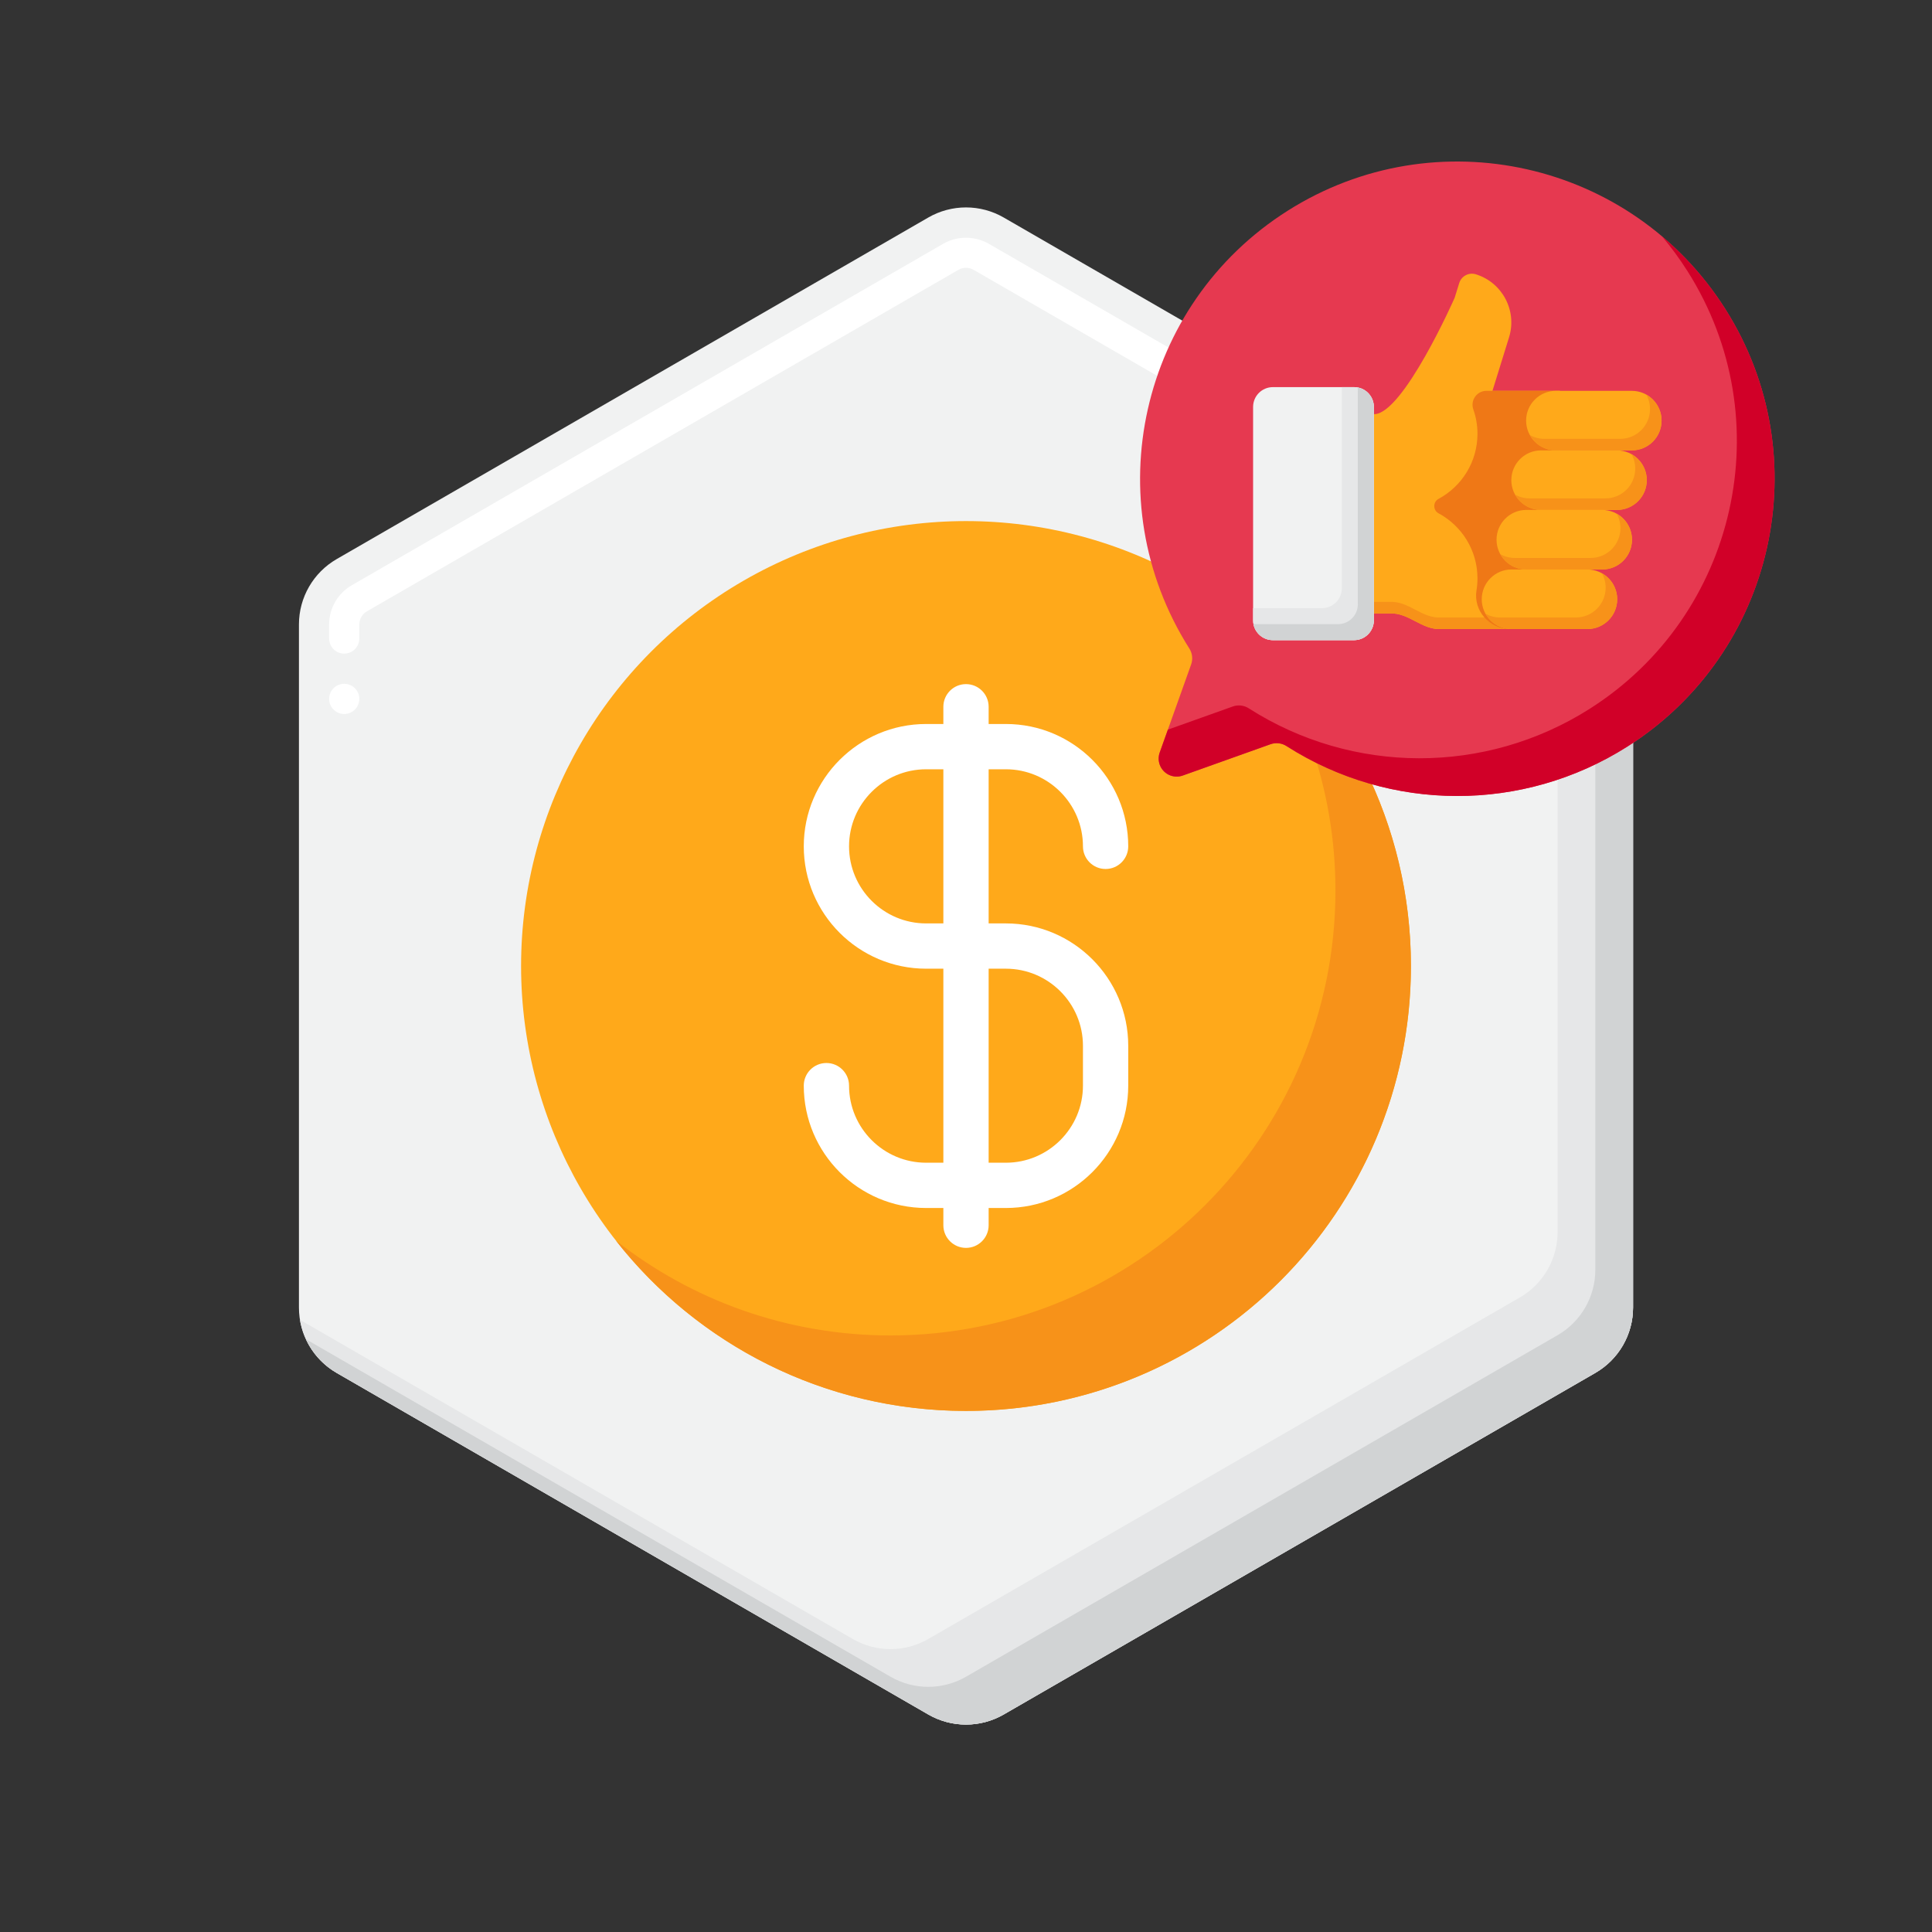
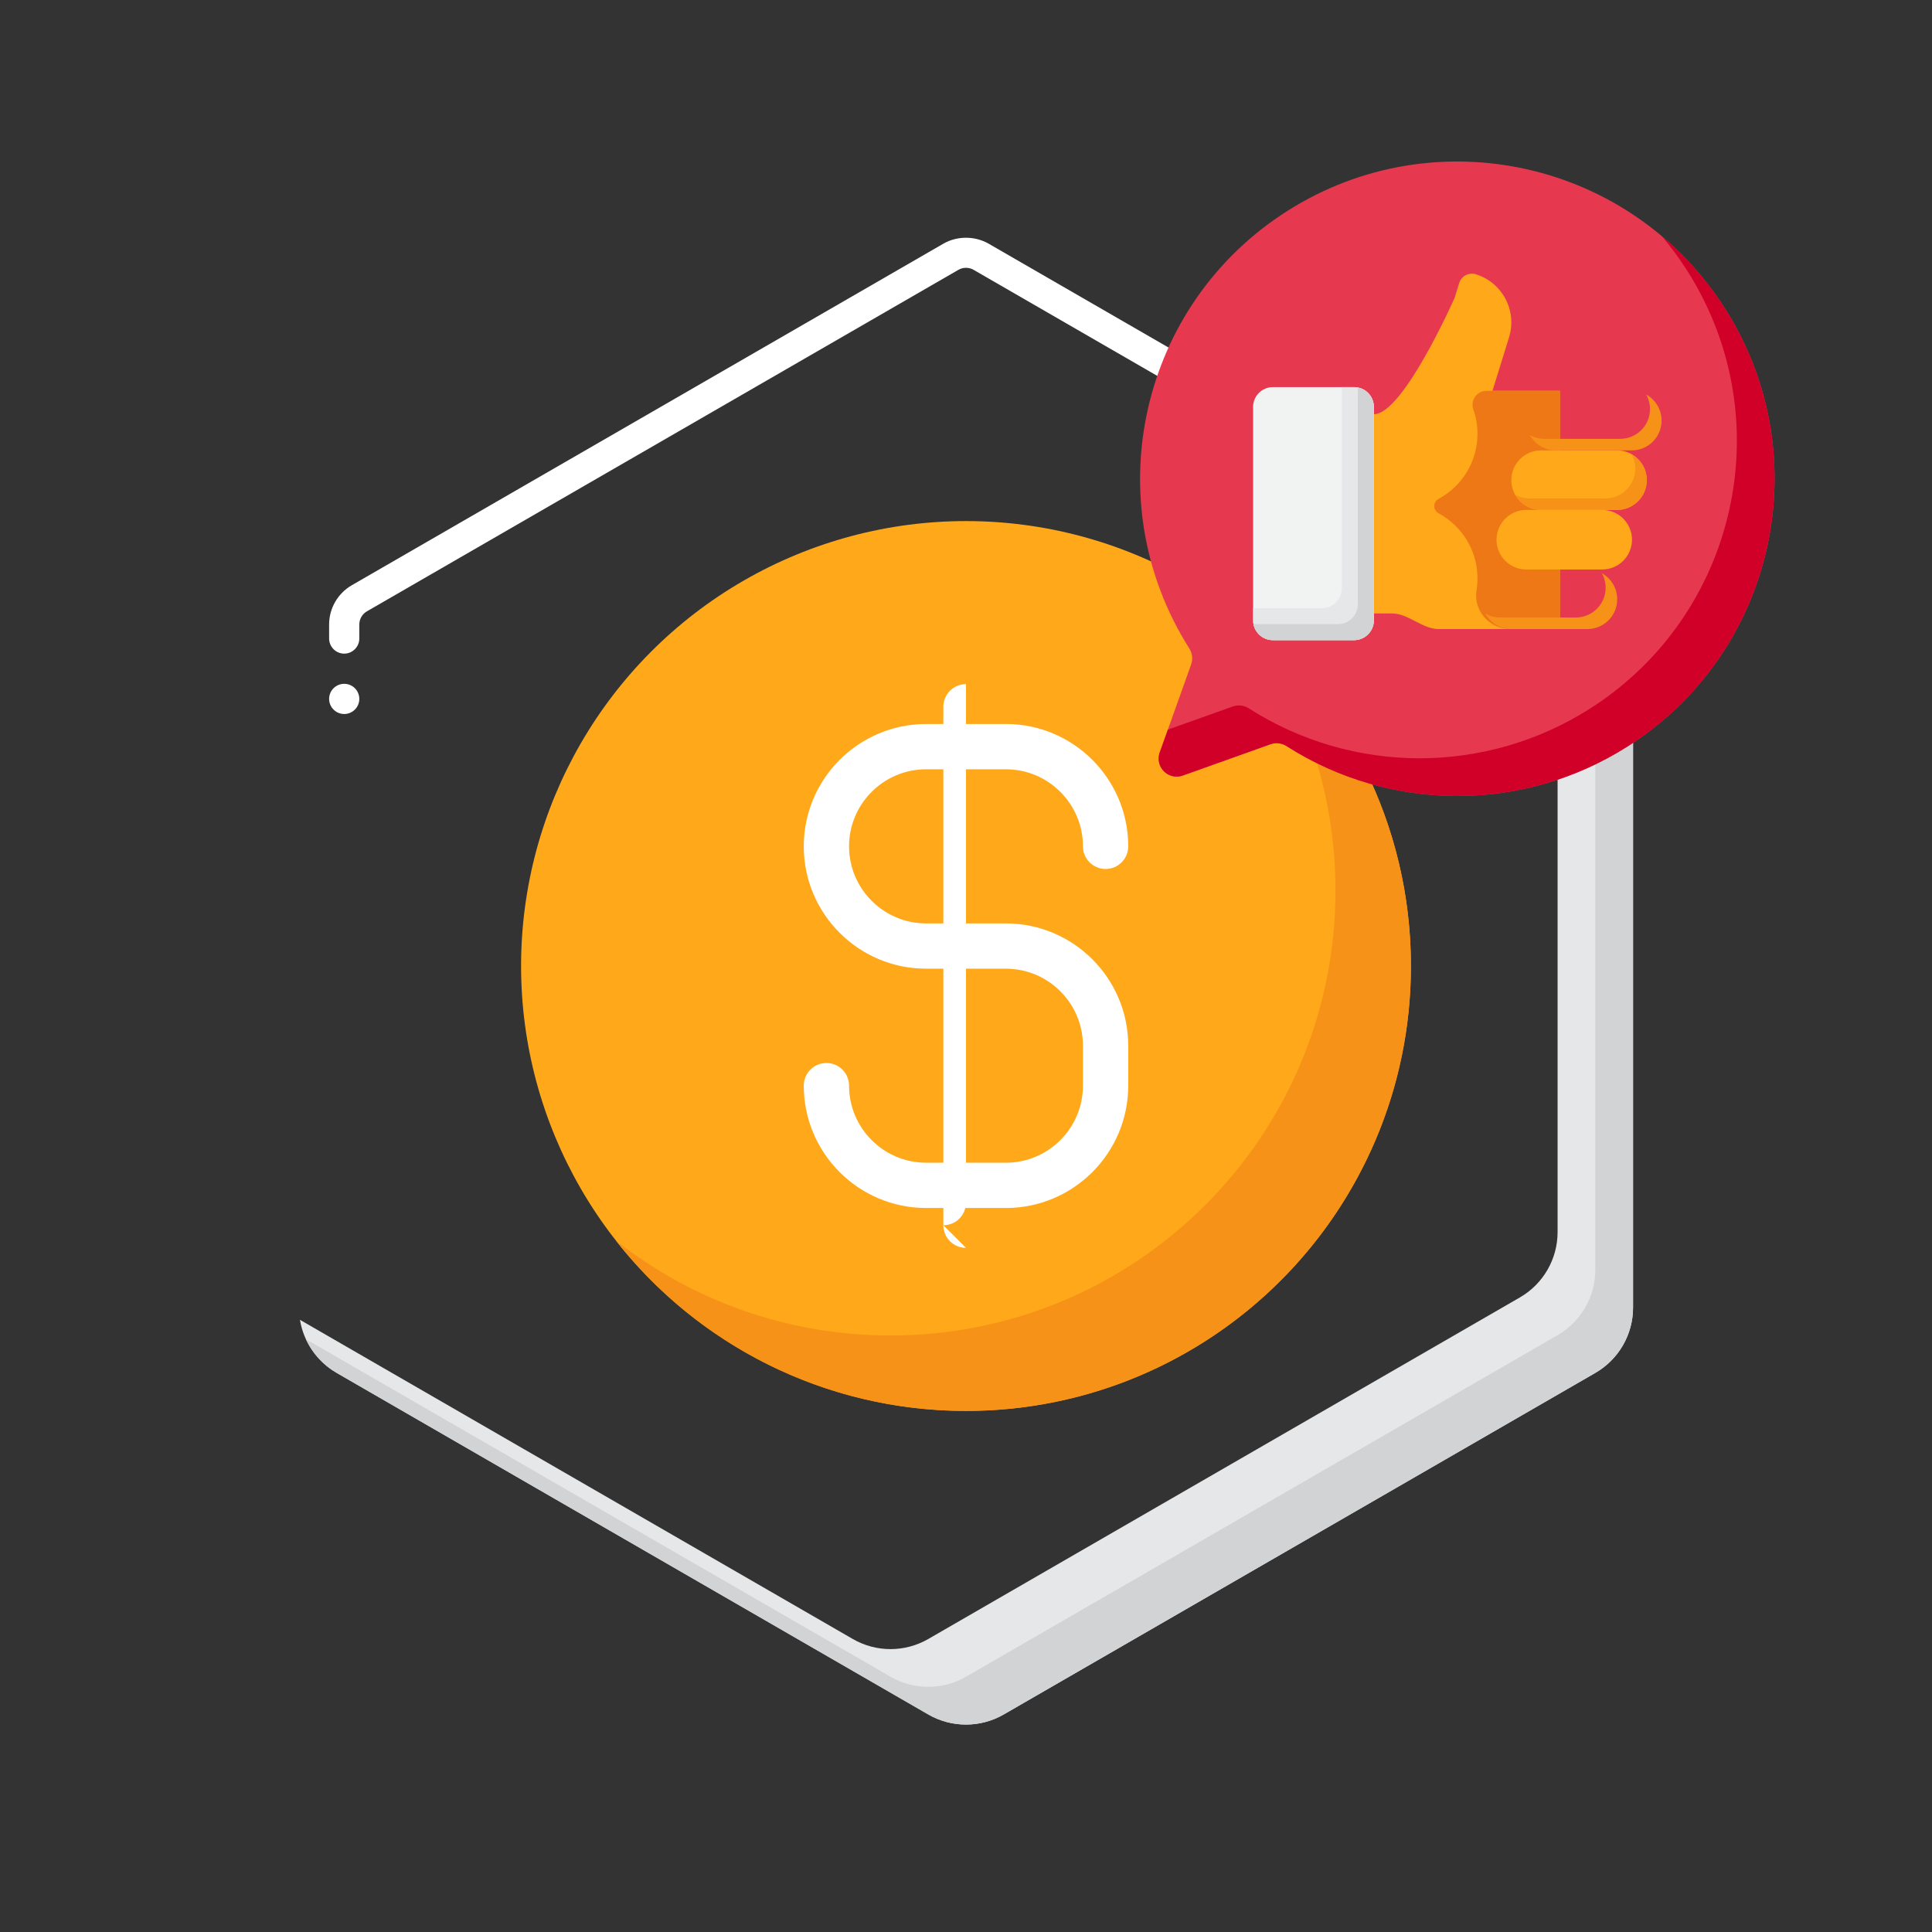
<svg xmlns="http://www.w3.org/2000/svg" id="Layer_1" enable-background="new 0 0 256 256" height="512" viewBox="0 0 256 256" width="512">
  <rect x="0" y="0" width="256" height="256" fill="#333333" stroke="none" />
  <g>
    <g>
      <g>
        <g>
          <g>
-             <path d="m216.389 173.258v-90.516c0-3.573-1.906-6.874-5-8.66l-78.389-45.258c-3.094-1.786-6.906-1.786-10 0l-78.389 45.258c-3.094 1.786-5 5.088-5 8.66v90.516c0 3.573 1.906 6.874 5 8.66l78.389 45.258c3.094 1.786 6.906 1.786 10 0l78.389-45.258c3.094-1.786 5-5.087 5-8.66z" fill="#f1f2f2" />
-           </g>
+             </g>
        </g>
      </g>
      <g>
        <g>
          <g>
            <path d="m45.61 94.61c-1.1 0-2-.9-2-2 0-1.11.9-2 2-2s2 .89 2 2c0 1.1-.9 2-2 2zm0-8c-1.1 0-2-.9-2-2v-1.87c0-2.13 1.15-4.12 3-5.19l78.39-45.26c1.82-1.05 4.17-1.05 6 0l42.58 24.58c.02.01.04.03.06.04l6.93 4c.47.27.8.7.93 1.21.14.52.07 1.06-.19 1.52-.54.92-1.81 1.27-2.74.73l-49.57-28.62c-.61-.35-1.39-.35-2 0l-78.39 45.26c-.61.35-1 1.03-1 1.73v1.87c0 1.1-.9 2-2 2z" fill="#fff" />
          </g>
        </g>
      </g>
      <g>
        <g>
          <path d="m211.389 74.082-5.133-2.963c.087.532.133 1.074.133 1.624v90.516c0 3.573-1.906 6.874-5 8.66l-78.389 45.257c-3.094 1.786-6.906 1.786-10 0l-73.256-42.295c.482 2.928 2.249 5.525 4.867 7.037l78.389 45.258c3.094 1.786 6.906 1.786 10 0l78.389-45.258c3.094-1.786 5-5.088 5-8.66v-90.516c0-3.573-1.906-6.874-5-8.66z" fill="#e6e7e8" />
        </g>
      </g>
      <g>
        <g>
          <path d="m211.389 74.082-.921-.532c.597 1.293.921 2.72.921 4.192v90.516c0 3.573-1.906 6.874-5 8.66l-78.389 45.258c-3.094 1.786-6.906 1.786-10 0l-77.467-44.726c.852 1.844 2.26 3.418 4.079 4.468l78.388 45.258c3.094 1.786 6.906 1.786 10 0l78.389-45.258c3.094-1.786 5-5.088 5-8.66v-90.516c0-3.573-1.906-6.874-5-8.66z" fill="#d1d3d4" />
        </g>
      </g>
    </g>
    <g>
      <g>
        <g>
          <circle cx="128" cy="128" fill="#ffa91a" r="58.954" />
        </g>
      </g>
      <g>
        <g>
          <path d="m164.388 81.612c7.872 10.021 12.566 22.656 12.566 36.388 0 32.56-26.395 58.954-58.954 58.954-13.732 0-26.367-4.695-36.388-12.567 10.793 13.74 27.56 22.567 46.388 22.567 32.56 0 58.954-26.395 58.954-58.954 0-18.828-8.826-35.594-22.566-46.388z" fill="#f79219" />
        </g>
      </g>
      <g>
        <g>
          <g>
            <g>
              <path d="m133.285 160.066h-10.569c-8.939 0-16.212-7.272-16.212-16.212 0-1.657 1.343-3 3-3s3 1.343 3 3c0 5.631 4.581 10.212 10.212 10.212h10.569c5.631 0 10.212-4.581 10.212-10.212v-5.285c0-5.631-4.581-10.212-10.212-10.212h-10.569c-8.939 0-16.212-7.272-16.212-16.212s7.273-16.212 16.212-16.212h10.569c8.939 0 16.212 7.272 16.212 16.212 0 1.657-1.343 3-3 3s-3-1.343-3-3c0-5.631-4.581-10.212-10.212-10.212h-10.569c-5.631 0-10.212 4.581-10.212 10.212s4.581 10.212 10.212 10.212h10.569c8.939 0 16.212 7.273 16.212 16.212v5.285c0 8.94-7.273 16.212-16.212 16.212z" fill="#fff" />
            </g>
          </g>
          <g>
            <g>
-               <path d="m128 165.351c-1.657 0-3-1.343-3-3v-68.702c0-1.657 1.343-3 3-3s3 1.343 3 3v68.702c0 1.657-1.343 3-3 3z" fill="#fff" />
+               <path d="m128 165.351c-1.657 0-3-1.343-3-3v-68.702c0-1.657 1.343-3 3-3v68.702c0 1.657-1.343 3-3 3z" fill="#fff" />
            </g>
          </g>
        </g>
      </g>
    </g>
    <g>
      <g>
        <g>
          <path d="m157.836 88.029-4.168 11.684c-.186.52-.186 1.088 0 1.608.444 1.241 1.81 1.887 3.051 1.443l11.645-4.155c.706-.247 1.487-.153 2.114.256 13.745 8.779 31.328 8.815 45.109.091 19.615-12.417 25.449-38.383 13.033-57.998-12.417-19.615-38.383-25.449-57.998-13.033s-25.449 38.383-13.033 57.998c.403.627.494 1.404.247 2.106z" fill="#e63950" />
        </g>
      </g>
      <g>
        <g>
          <path d="m228.62 40.958c-2.362-3.73-5.214-6.962-8.418-9.665 1.228 1.455 2.371 3.011 3.418 4.665 12.417 19.615 6.582 45.581-13.033 57.998-13.781 8.724-31.364 8.688-45.109-.091-.627-.409-1.408-.503-2.114-.256l-8.615 3.074-1.081 3.03c-.186.52-.186 1.088 0 1.608.444 1.241 1.81 1.887 3.051 1.443l11.645-4.155c.706-.247 1.487-.153 2.114.256 13.745 8.779 31.328 8.815 45.109.091 19.615-12.417 25.449-38.383 13.033-57.998z" fill="#d10028" />
        </g>
      </g>
    </g>
    <g>
      <g>
        <g>
          <g>
            <path d="m197.759 51.787 2.198-7.09c1.091-3.521-.878-7.26-4.399-8.352-.928-.288-1.914.232-2.202 1.16l-.605 1.953c-.006.014-6.849 15.507-10.711 15.423v26.406h2.086c2.529-.16 4.285 2.222 6.814 2.063h15.753v-31.563z" fill="#ffa91a" />
          </g>
        </g>
        <g>
          <g>
            <g>
-               <path d="m184.126 79.757h-2.086v1.53h2.086c2.529-.16 4.285 2.222 6.814 2.063h15.753v-1.53h-15.753c-2.529.16-4.286-2.222-6.814-2.063z" fill="#f79219" />
-             </g>
+               </g>
          </g>
        </g>
        <g>
          <g>
            <path d="m196.963 51.787c-1.28 0-2.162 1.264-1.738 2.472.354 1.008.548 2.091.548 3.221 0 3.733-2.091 6.977-5.165 8.627-.746.401-.746 1.502 0 1.903 3.074 1.65 5.165 4.894 5.165 8.627 0 .538-.044 1.067-.128 1.581-.442 2.702 1.72 5.133 4.458 5.133h6.59v-31.564z" fill="#ef7816" />
          </g>
        </g>
        <g>
          <g>
            <path d="m214.261 67.569h-10.057c-2.179 0-3.945-1.766-3.945-3.946 0-2.179 1.766-3.945 3.945-3.945h10.057c2.179 0 3.945 1.766 3.945 3.945 0 2.179-1.766 3.946-3.945 3.946z" fill="#ffa91a" />
          </g>
        </g>
        <g>
          <g>
            <path d="m216.179 60.175c.317.568.497 1.222.497 1.918 0 2.179-1.766 3.946-3.945 3.946h-10.057c-.696 0-1.35-.181-1.918-.497.674 1.209 1.965 2.027 3.448 2.027h10.057c2.179 0 3.945-1.766 3.945-3.946 0-1.482-.818-2.774-2.027-3.448z" fill="#f79219" />
          </g>
        </g>
        <g>
          <g>
            <path d="m212.301 75.459h-10.057c-2.179 0-3.945-1.766-3.945-3.946 0-2.179 1.766-3.945 3.945-3.945h10.057c2.179 0 3.945 1.766 3.945 3.945.001 2.18-1.766 3.946-3.945 3.946z" fill="#ffa91a" />
          </g>
        </g>
        <g>
          <g>
-             <path d="m214.219 68.066c.317.568.497 1.222.497 1.918 0 2.179-1.766 3.946-3.945 3.946h-10.057c-.696 0-1.35-.181-1.918-.497.674 1.209 1.965 2.027 3.448 2.027h10.057c2.179 0 3.945-1.766 3.945-3.946.001-1.483-.817-2.774-2.027-3.448z" fill="#f79219" />
-           </g>
+             </g>
        </g>
        <g>
          <g>
-             <path d="m210.341 83.35h-10.057c-2.179 0-3.946-1.766-3.946-3.946 0-2.179 1.766-3.945 3.946-3.945h10.057c2.179 0 3.946 1.766 3.946 3.945 0 2.18-1.767 3.946-3.946 3.946z" fill="#ffa91a" />
-           </g>
+             </g>
        </g>
        <g>
          <g>
            <path d="m212.26 75.957c.317.568.497 1.222.497 1.918 0 2.179-1.766 3.946-3.946 3.946h-10.057c-.696 0-1.35-.181-1.918-.497.674 1.209 1.966 2.027 3.448 2.027h10.057c2.179 0 3.946-1.766 3.946-3.946 0-1.483-.818-2.774-2.027-3.448z" fill="#f79219" />
          </g>
        </g>
        <g>
          <g>
-             <path d="m216.221 59.678h-10.057c-2.179 0-3.946-1.766-3.946-3.946 0-2.179 1.766-3.945 3.946-3.945h10.057c2.179 0 3.946 1.766 3.946 3.945-.001 2.179-1.767 3.946-3.946 3.946z" fill="#ffa91a" />
-           </g>
+             </g>
        </g>
        <g>
          <g>
            <path d="m218.139 52.284c.317.568.497 1.222.497 1.918 0 2.179-1.766 3.946-3.946 3.946h-10.057c-.696 0-1.35-.181-1.918-.497.674 1.209 1.966 2.027 3.448 2.027h10.057c2.179 0 3.946-1.766 3.946-3.946 0-1.482-.818-2.774-2.027-3.448z" fill="#f79219" />
          </g>
        </g>
        <g>
          <g>
            <path d="m179.417 84.82h-10.752c-1.448 0-2.623-1.174-2.623-2.623v-28.278c0-1.448 1.174-2.623 2.623-2.623h10.752c1.448 0 2.623 1.174 2.623 2.623v28.279c-.001 1.448-1.175 2.622-2.623 2.622z" fill="#f1f2f2" />
          </g>
        </g>
        <g>
          <g>
            <path d="m179.417 51.296h-1.618v26.661c0 1.448-1.174 2.623-2.622 2.623h-9.134v1.618c0 1.448 1.174 2.623 2.623 2.623h10.752c1.448 0 2.623-1.174 2.623-2.623v-28.279c-.002-1.449-1.176-2.623-2.624-2.623z" fill="#e6e7e8" />
          </g>
        </g>
        <g>
          <g>
            <path d="m179.879 51.337c.027.15.041.304.041.462v28.279c0 1.448-1.174 2.623-2.623 2.623h-10.752c-.157 0-.312-.014-.462-.041.218 1.228 1.291 2.161 2.582 2.161h10.752c1.448 0 2.623-1.174 2.623-2.623v-28.279c-.001-1.291-.933-2.364-2.161-2.582z" fill="#d1d3d4" />
          </g>
        </g>
      </g>
    </g>
  </g>
</svg>